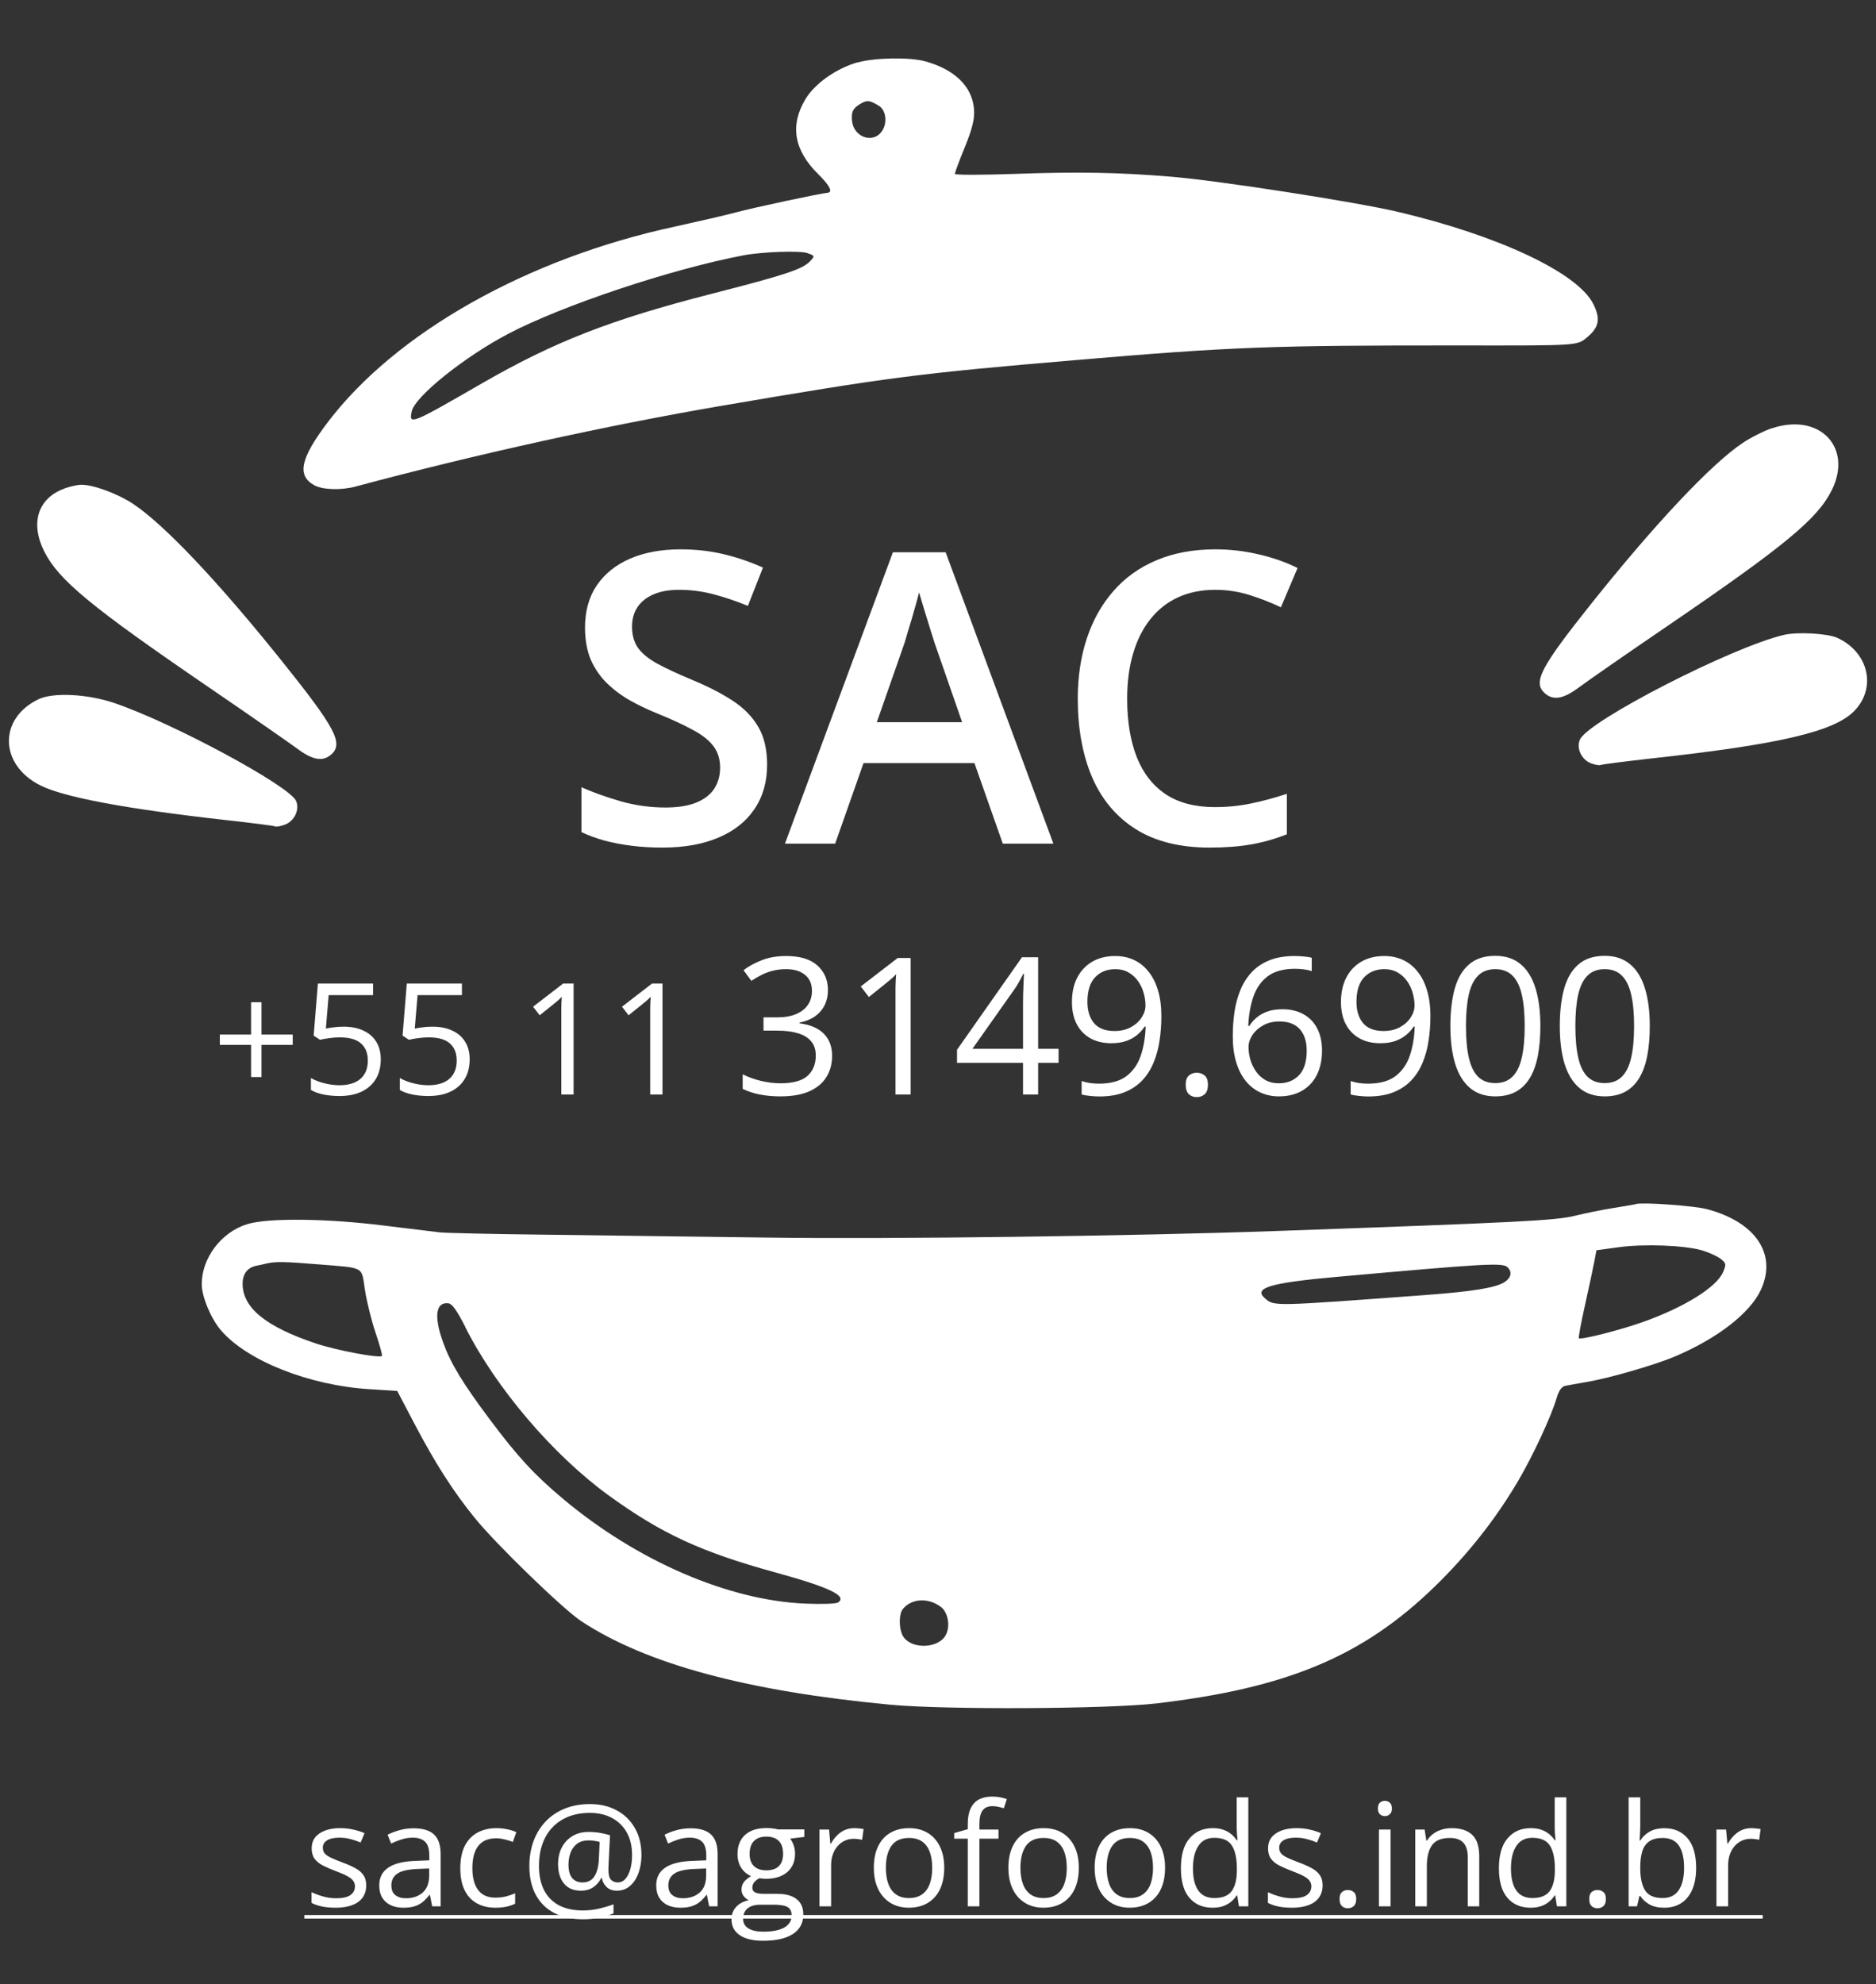
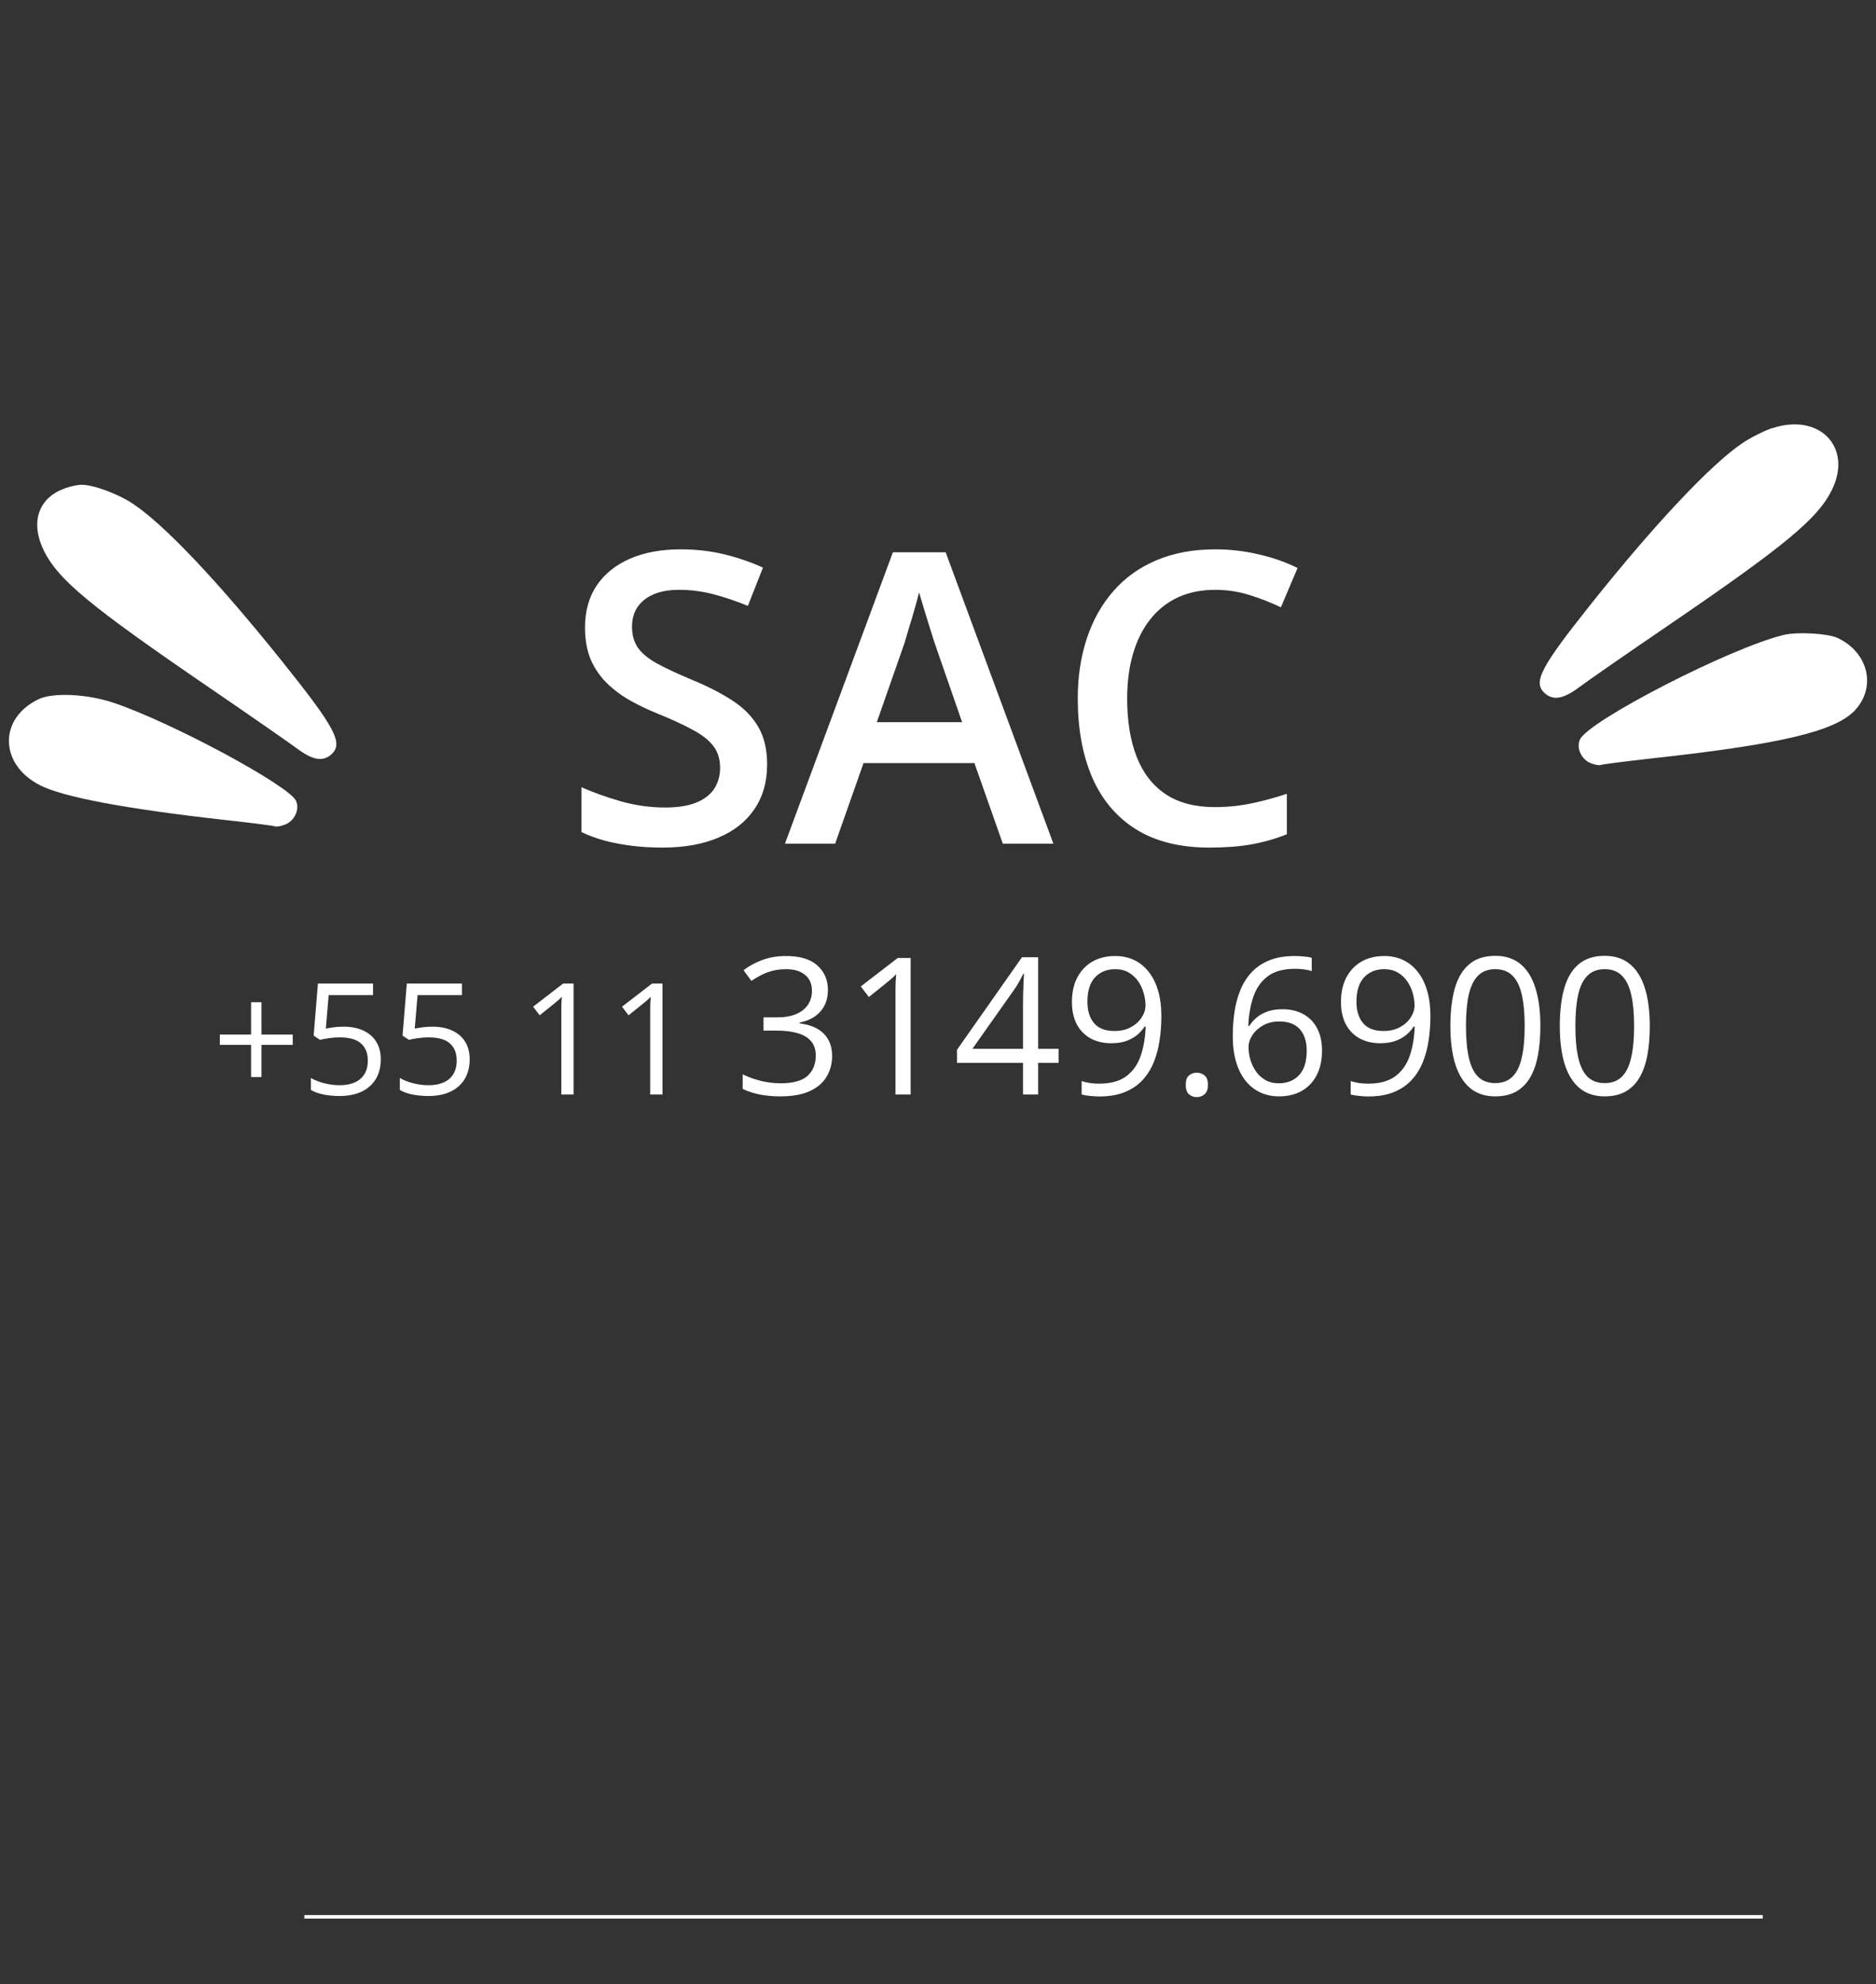
<svg xmlns="http://www.w3.org/2000/svg" width="157" height="166" viewBox="0 0 157 166" fill="none">
  <rect x="0" y="0" width="157" height="166" fill="#333333" stroke="none" />
-   <path d="M71.762 5.215C69.959 5.739 68.171 7.004 67.395 8.313C66.093 10.498 66.451 12.571 68.468 14.563C69.451 15.531 69.727 16.089 69.25 16.129C68.642 16.181 63.139 17.352 61.614 17.763C60.676 18.014 58.369 18.541 56.508 18.951C44.125 21.611 33.113 27.821 27.408 35.352C25.155 38.33 24.833 39.76 26.271 40.579C26.965 40.98 28.542 41.036 29.773 40.7C39.814 38.009 50.778 35.59 60.511 33.928C74.348 31.564 76.911 31.235 89.967 30.13C103.13 29.006 106.444 28.893 122.079 28.901C132.267 28.912 131.968 28.928 132.853 28.191C133.827 27.376 133.958 26.664 133.337 25.424C132.023 22.822 125.459 19.725 117.021 17.731C113.507 16.899 101.979 15.108 98.028 14.784C93.617 14.419 90.24 14.357 84.965 14.547C82.202 14.643 79.922 14.647 79.914 14.547C79.905 14.448 80.286 13.424 80.753 12.292C81.378 10.755 81.583 9.926 81.513 9.111C81.353 7.231 79.9 5.812 77.43 5.131C76.139 4.771 73.192 4.822 71.786 5.223L71.762 5.215ZM73.561 8.858C74.155 9.218 74.284 10.299 73.802 10.982C73.043 12.068 71.408 11.467 71.3 10.063C71.236 9.317 71.404 9.032 72.079 8.644C72.582 8.361 72.801 8.392 73.561 8.858ZM67.582 21.181C68.187 21.39 68.202 21.419 67.806 21.843C67.18 22.518 65.768 22.989 59.604 24.567C51.091 26.747 46.4 28.58 40.327 32.075C34.358 35.52 34.218 35.572 34.456 34.419C34.722 33.174 38.832 29.878 42.506 27.941C47.088 25.536 56.188 22.505 62.245 21.356C63.816 21.062 66.939 20.955 67.569 21.172L67.582 21.181Z" fill="white" />
  <path d="M148.304 35.817C147.654 36.037 146.524 36.597 145.844 37.057C143.234 38.797 138.504 43.817 133.184 50.487C128.904 55.857 128.264 57.087 129.284 57.997C129.994 58.627 130.844 58.477 132.154 57.497C132.804 57.007 136.114 54.707 139.494 52.407C149.404 45.647 152.104 43.407 153.294 41.017C155.084 37.427 152.284 34.507 148.304 35.827V35.817Z" fill="white" />
  <path d="M5.404 40.867C3.174 41.667 2.504 43.747 3.704 46.137C4.904 48.527 7.604 50.757 17.514 57.527C20.894 59.837 24.204 62.137 24.854 62.617C26.164 63.597 27.014 63.747 27.724 63.117C28.764 62.187 28.074 60.897 23.544 55.247C18.224 48.617 13.754 43.897 11.144 42.157C9.864 41.307 7.784 40.537 6.804 40.557C6.484 40.557 5.864 40.697 5.414 40.857L5.404 40.867Z" fill="white" />
  <path d="M149.284 53.117C144.894 54.157 132.944 60.287 132.224 61.867C131.894 62.597 132.364 63.577 133.174 63.867C133.534 63.997 133.884 64.047 133.964 63.997C134.044 63.947 135.934 63.707 138.154 63.457C148.954 62.277 153.554 61.197 155.214 59.447C157.064 57.497 156.364 54.567 153.774 53.367C152.954 52.987 150.414 52.847 149.284 53.117Z" fill="white" />
  <path d="M3.224 58.497C-0.136 60.107 -0.066 63.957 3.354 65.697C5.304 66.687 10.504 67.667 18.824 68.597C21.074 68.847 22.954 69.087 23.034 69.137C23.114 69.187 23.464 69.127 23.824 68.997C24.634 68.707 25.104 67.727 24.774 66.997C24.194 65.727 14.474 60.487 9.574 58.817C7.344 58.057 4.454 57.907 3.224 58.497Z" fill="white" />
-   <path d="M136.914 100.737C136.734 100.777 135.864 100.927 134.984 101.067C134.104 101.207 132.654 101.497 131.774 101.717C130.164 102.107 127.344 102.257 106.744 102.987C94.974 103.407 74.434 103.677 64.384 103.537C58.674 103.457 50.354 103.357 45.874 103.297C41.404 103.247 37.314 103.157 36.784 103.097C36.254 103.037 34.194 102.787 32.184 102.537C27.344 101.927 22.394 101.877 20.674 102.417C18.514 103.087 16.884 105.247 16.884 107.427C16.884 108.477 17.644 110.307 18.494 111.297C20.674 113.837 25.844 115.897 30.894 116.217L33.244 116.367L34.704 119.147C36.424 122.417 37.914 124.747 39.704 126.957C41.524 129.207 47.104 134.607 48.644 135.627C54.094 139.217 62.534 141.487 74.534 142.617C79.154 143.047 92.734 142.977 96.784 142.507C107.734 141.217 114.064 138.567 120.064 132.737C122.824 130.057 125.124 127.147 127.014 123.957C128.264 121.837 129.804 118.547 130.274 116.957C130.464 116.317 130.684 116.007 131.004 115.937C131.254 115.887 132.074 115.737 132.844 115.607C134.744 115.277 138.444 114.207 140.164 113.487C143.734 111.977 146.494 109.837 147.384 107.867C148.724 104.907 146.924 102.237 142.854 101.157C141.784 100.877 137.564 100.567 136.904 100.727L136.914 100.737ZM142.484 104.617C143.044 104.787 143.734 105.107 144.004 105.317C144.464 105.687 144.474 105.757 144.214 106.397C143.684 107.687 140.904 109.407 137.354 110.647C135.404 111.327 132.284 112.107 132.134 111.957C132.084 111.907 132.314 110.677 132.644 109.197C132.974 107.717 133.324 106.087 133.424 105.557L133.604 104.597L135.424 104.347C137.564 104.047 141.024 104.177 142.484 104.617ZM26.664 105.777C30.584 106.097 30.234 105.907 30.544 107.937C30.694 108.887 31.094 110.507 31.434 111.507C31.774 112.507 32.014 113.387 31.964 113.437C31.754 113.647 28.154 112.967 26.444 112.397C22.254 110.997 20.304 109.417 20.304 107.397C20.304 106.587 20.704 106.047 21.434 105.897C21.694 105.847 22.104 105.757 22.334 105.697C23.084 105.527 23.874 105.547 26.654 105.777H26.664ZM126.174 106.027C126.584 106.437 126.454 106.947 125.834 107.307C125.064 107.747 123.184 108.047 119.484 108.327C106.394 109.297 106.644 109.297 105.854 108.607C104.874 107.757 106.284 107.327 111.714 106.837C124.424 105.697 125.774 105.617 126.174 106.027ZM38.934 111.017C41.504 116.127 46.294 121.737 50.954 125.117C55.374 128.317 58.674 129.837 64.884 131.547C69.394 132.787 70.934 133.517 70.144 134.057C69.974 134.177 68.774 134.217 67.384 134.157C60.944 133.887 53.314 130.587 47.124 125.397C44.724 123.387 43.294 121.837 40.974 118.727C38.714 115.707 37.724 114.077 37.084 112.307C36.294 110.127 36.464 108.887 37.544 109.037C37.844 109.077 38.264 109.677 38.944 111.017H38.934ZM78.724 134.417C79.344 134.877 79.554 136.057 79.144 136.797C78.544 137.907 76.354 138.007 75.614 136.947C75.224 136.387 75.194 135.067 75.554 134.617C76.264 133.727 77.674 133.637 78.714 134.417H78.724Z" fill="white" />
-   <path d="M30.648 157.724C30.648 158.134 30.545 158.479 30.338 158.761C30.135 159.038 29.842 159.247 29.459 159.388C29.08 159.528 28.627 159.599 28.1 159.599C27.65 159.599 27.262 159.563 26.934 159.493C26.605 159.423 26.318 159.323 26.072 159.194V158.298C26.334 158.427 26.646 158.544 27.01 158.649C27.373 158.755 27.744 158.808 28.123 158.808C28.678 158.808 29.08 158.718 29.33 158.538C29.58 158.358 29.705 158.114 29.705 157.806C29.705 157.63 29.654 157.476 29.553 157.343C29.455 157.206 29.289 157.075 29.055 156.95C28.82 156.821 28.496 156.681 28.082 156.528C27.672 156.372 27.316 156.218 27.016 156.065C26.719 155.909 26.488 155.72 26.324 155.497C26.164 155.274 26.084 154.985 26.084 154.63C26.084 154.087 26.303 153.671 26.74 153.382C27.182 153.089 27.76 152.942 28.475 152.942C28.861 152.942 29.223 152.981 29.559 153.06C29.898 153.134 30.215 153.235 30.508 153.364L30.18 154.144C29.914 154.03 29.631 153.935 29.33 153.856C29.029 153.778 28.723 153.739 28.41 153.739C27.961 153.739 27.615 153.813 27.373 153.962C27.135 154.11 27.016 154.313 27.016 154.571C27.016 154.771 27.07 154.935 27.18 155.063C27.293 155.192 27.473 155.313 27.719 155.427C27.965 155.54 28.289 155.673 28.691 155.825C29.094 155.974 29.441 156.128 29.734 156.288C30.027 156.444 30.252 156.636 30.408 156.862C30.568 157.085 30.648 157.372 30.648 157.724ZM34.615 152.954C35.381 152.954 35.949 153.126 36.32 153.47C36.691 153.813 36.877 154.362 36.877 155.116V159.481H36.168L35.98 158.532H35.934C35.754 158.767 35.566 158.964 35.371 159.124C35.176 159.28 34.949 159.399 34.691 159.481C34.438 159.56 34.125 159.599 33.754 159.599C33.363 159.599 33.016 159.53 32.711 159.394C32.41 159.257 32.172 159.05 31.996 158.772C31.824 158.495 31.738 158.144 31.738 157.718C31.738 157.077 31.992 156.585 32.5 156.241C33.008 155.897 33.781 155.71 34.82 155.679L35.928 155.632V155.239C35.928 154.685 35.809 154.296 35.57 154.073C35.332 153.851 34.996 153.739 34.562 153.739C34.227 153.739 33.906 153.788 33.602 153.886C33.297 153.983 33.008 154.099 32.734 154.231L32.435 153.493C32.725 153.345 33.057 153.218 33.432 153.112C33.807 153.007 34.201 152.954 34.615 152.954ZM35.916 156.317L34.938 156.358C34.137 156.39 33.572 156.521 33.244 156.751C32.916 156.981 32.752 157.308 32.752 157.729C32.752 158.097 32.863 158.368 33.086 158.544C33.309 158.72 33.603 158.808 33.971 158.808C34.541 158.808 35.008 158.649 35.371 158.333C35.734 158.017 35.916 157.542 35.916 156.909V156.317ZM41.453 159.599C40.875 159.599 40.365 159.479 39.924 159.241C39.482 159.003 39.139 158.64 38.893 158.151C38.647 157.663 38.523 157.048 38.523 156.306C38.523 155.528 38.652 154.894 38.91 154.401C39.172 153.905 39.531 153.538 39.988 153.3C40.445 153.062 40.965 152.942 41.547 152.942C41.867 152.942 42.176 152.976 42.473 153.042C42.773 153.104 43.02 153.185 43.211 153.282L42.918 154.097C42.723 154.019 42.496 153.948 42.238 153.886C41.984 153.823 41.746 153.792 41.523 153.792C41.078 153.792 40.707 153.888 40.41 154.079C40.117 154.271 39.897 154.552 39.748 154.923C39.603 155.294 39.531 155.751 39.531 156.294C39.531 156.813 39.602 157.257 39.742 157.624C39.887 157.991 40.1 158.272 40.381 158.468C40.666 158.659 41.022 158.755 41.447 158.755C41.787 158.755 42.094 158.72 42.367 158.649C42.641 158.575 42.889 158.489 43.111 158.392V159.259C42.897 159.368 42.656 159.452 42.391 159.511C42.129 159.569 41.816 159.599 41.453 159.599ZM53.682 155.204C53.682 155.575 53.639 155.938 53.553 156.294C53.471 156.646 53.344 156.964 53.172 157.249C53 157.53 52.785 157.755 52.527 157.923C52.273 158.091 51.973 158.175 51.625 158.175C51.262 158.175 50.973 158.069 50.758 157.858C50.543 157.647 50.414 157.397 50.371 157.108H50.318C50.17 157.417 49.951 157.673 49.662 157.876C49.377 158.075 49.025 158.175 48.607 158.175C47.998 158.175 47.527 157.974 47.195 157.571C46.867 157.165 46.703 156.626 46.703 155.954C46.703 155.431 46.807 154.968 47.014 154.565C47.225 154.159 47.52 153.841 47.898 153.61C48.281 153.376 48.732 153.259 49.252 153.259C49.6 153.259 49.938 153.288 50.266 153.347C50.594 153.405 50.855 153.47 51.051 153.54L50.934 155.901C50.93 156.046 50.926 156.157 50.922 156.235C50.918 156.31 50.916 156.368 50.916 156.411C50.916 156.833 50.99 157.118 51.139 157.267C51.291 157.411 51.475 157.483 51.69 157.483C51.951 157.483 52.17 157.382 52.346 157.179C52.525 156.972 52.662 156.696 52.756 156.353C52.85 156.005 52.897 155.62 52.897 155.198C52.897 154.452 52.746 153.815 52.445 153.288C52.145 152.761 51.728 152.358 51.197 152.081C50.67 151.804 50.062 151.665 49.375 151.665C48.691 151.665 48.084 151.772 47.553 151.987C47.025 152.202 46.578 152.507 46.211 152.901C45.848 153.292 45.572 153.757 45.385 154.296C45.197 154.835 45.103 155.431 45.103 156.083C45.103 156.88 45.244 157.558 45.525 158.116C45.81 158.675 46.227 159.101 46.773 159.394C47.324 159.683 47.994 159.827 48.783 159.827C49.26 159.827 49.719 159.774 50.16 159.669C50.602 159.563 50.996 159.444 51.344 159.312V160.073C51 160.218 50.615 160.335 50.19 160.425C49.764 160.519 49.295 160.565 48.783 160.565C47.842 160.565 47.037 160.388 46.369 160.032C45.701 159.681 45.19 159.173 44.834 158.509C44.478 157.845 44.301 157.048 44.301 156.118C44.301 155.364 44.416 154.671 44.647 154.038C44.881 153.405 45.217 152.856 45.654 152.392C46.096 151.927 46.629 151.567 47.254 151.313C47.883 151.056 48.59 150.927 49.375 150.927C50.215 150.927 50.957 151.101 51.602 151.448C52.25 151.792 52.758 152.284 53.125 152.925C53.496 153.562 53.682 154.321 53.682 155.204ZM47.576 155.978C47.576 156.497 47.68 156.878 47.887 157.12C48.094 157.362 48.381 157.483 48.748 157.483C49.201 157.483 49.533 157.313 49.744 156.974C49.959 156.634 50.082 156.185 50.113 155.626L50.184 154.097C50.07 154.062 49.932 154.032 49.768 154.009C49.607 153.981 49.44 153.968 49.264 153.968C48.861 153.968 48.535 154.063 48.285 154.255C48.039 154.446 47.859 154.694 47.746 154.999C47.633 155.304 47.576 155.63 47.576 155.978ZM57.795 152.954C58.56 152.954 59.129 153.126 59.5 153.47C59.871 153.813 60.057 154.362 60.057 155.116V159.481H59.348L59.16 158.532H59.113C58.934 158.767 58.746 158.964 58.551 159.124C58.355 159.28 58.129 159.399 57.871 159.481C57.617 159.56 57.305 159.599 56.934 159.599C56.543 159.599 56.195 159.53 55.891 159.394C55.59 159.257 55.352 159.05 55.176 158.772C55.004 158.495 54.918 158.144 54.918 157.718C54.918 157.077 55.172 156.585 55.68 156.241C56.188 155.897 56.961 155.71 58 155.679L59.107 155.632V155.239C59.107 154.685 58.988 154.296 58.75 154.073C58.512 153.851 58.176 153.739 57.742 153.739C57.406 153.739 57.086 153.788 56.781 153.886C56.477 153.983 56.188 154.099 55.914 154.231L55.615 153.493C55.904 153.345 56.236 153.218 56.611 153.112C56.986 153.007 57.381 152.954 57.795 152.954ZM59.096 156.317L58.117 156.358C57.316 156.39 56.752 156.521 56.424 156.751C56.096 156.981 55.932 157.308 55.932 157.729C55.932 158.097 56.043 158.368 56.266 158.544C56.488 158.72 56.783 158.808 57.15 158.808C57.721 158.808 58.188 158.649 58.551 158.333C58.914 158.017 59.096 157.542 59.096 156.909V156.317ZM63.853 162.364C63.01 162.364 62.359 162.206 61.902 161.89C61.445 161.577 61.217 161.138 61.217 160.571C61.217 160.169 61.344 159.825 61.598 159.54C61.855 159.255 62.211 159.065 62.664 158.972C62.496 158.894 62.352 158.776 62.23 158.62C62.113 158.464 62.055 158.284 62.055 158.081C62.055 157.847 62.119 157.642 62.248 157.466C62.381 157.286 62.582 157.114 62.852 156.95C62.516 156.813 62.242 156.583 62.031 156.259C61.824 155.931 61.721 155.55 61.721 155.116C61.721 154.655 61.816 154.263 62.008 153.938C62.199 153.61 62.477 153.36 62.84 153.188C63.203 153.017 63.643 152.931 64.158 152.931C64.272 152.931 64.385 152.937 64.498 152.948C64.615 152.956 64.727 152.97 64.832 152.989C64.938 153.005 65.029 153.024 65.107 153.048H67.311V153.675L66.127 153.821C66.244 153.974 66.342 154.157 66.42 154.372C66.498 154.587 66.537 154.825 66.537 155.087C66.537 155.728 66.32 156.237 65.887 156.616C65.453 156.991 64.857 157.179 64.1 157.179C63.92 157.179 63.736 157.163 63.549 157.132C63.357 157.237 63.211 157.354 63.109 157.483C63.012 157.612 62.963 157.761 62.963 157.929C62.963 158.054 63 158.153 63.074 158.228C63.152 158.302 63.264 158.356 63.408 158.392C63.553 158.423 63.727 158.438 63.93 158.438H65.061C65.76 158.438 66.295 158.585 66.666 158.878C67.041 159.171 67.228 159.599 67.228 160.161C67.228 160.872 66.939 161.417 66.361 161.796C65.783 162.175 64.947 162.364 63.853 162.364ZM63.883 161.603C64.414 161.603 64.853 161.548 65.201 161.438C65.553 161.333 65.814 161.179 65.986 160.976C66.162 160.776 66.25 160.538 66.25 160.261C66.25 160.003 66.191 159.808 66.074 159.675C65.957 159.546 65.785 159.46 65.559 159.417C65.332 159.37 65.055 159.347 64.727 159.347H63.613C63.324 159.347 63.072 159.392 62.857 159.481C62.643 159.571 62.477 159.704 62.359 159.88C62.246 160.056 62.19 160.274 62.19 160.536C62.19 160.884 62.336 161.147 62.629 161.327C62.922 161.511 63.34 161.603 63.883 161.603ZM64.135 156.47C64.6 156.47 64.949 156.353 65.184 156.118C65.418 155.884 65.535 155.542 65.535 155.093C65.535 154.612 65.416 154.253 65.178 154.015C64.939 153.772 64.588 153.651 64.123 153.651C63.678 153.651 63.334 153.776 63.092 154.026C62.853 154.272 62.734 154.634 62.734 155.11C62.734 155.548 62.855 155.884 63.098 156.118C63.34 156.353 63.685 156.47 64.135 156.47ZM71.494 152.942C71.623 152.942 71.758 152.95 71.898 152.966C72.039 152.978 72.164 152.995 72.273 153.019L72.15 153.921C72.045 153.894 71.928 153.872 71.799 153.856C71.67 153.841 71.549 153.833 71.436 153.833C71.178 153.833 70.934 153.886 70.703 153.991C70.477 154.093 70.277 154.241 70.106 154.437C69.934 154.628 69.799 154.86 69.701 155.134C69.603 155.403 69.555 155.704 69.555 156.036V159.481H68.576V153.06H69.385L69.49 154.243H69.531C69.664 154.005 69.824 153.788 70.012 153.593C70.199 153.394 70.416 153.235 70.662 153.118C70.912 153.001 71.189 152.942 71.494 152.942ZM79.023 156.259C79.023 156.786 78.955 157.257 78.818 157.671C78.682 158.085 78.484 158.435 78.227 158.72C77.969 159.005 77.656 159.224 77.289 159.376C76.926 159.524 76.514 159.599 76.053 159.599C75.623 159.599 75.228 159.524 74.869 159.376C74.514 159.224 74.205 159.005 73.943 158.72C73.686 158.435 73.484 158.085 73.34 157.671C73.199 157.257 73.129 156.786 73.129 156.259C73.129 155.556 73.248 154.958 73.486 154.466C73.725 153.97 74.064 153.593 74.506 153.335C74.951 153.073 75.481 152.942 76.094 152.942C76.68 152.942 77.191 153.073 77.629 153.335C78.07 153.597 78.412 153.976 78.654 154.472C78.9 154.964 79.023 155.56 79.023 156.259ZM74.137 156.259C74.137 156.774 74.205 157.222 74.342 157.601C74.478 157.979 74.689 158.272 74.975 158.479C75.26 158.687 75.627 158.79 76.076 158.79C76.522 158.79 76.887 158.687 77.172 158.479C77.461 158.272 77.674 157.979 77.811 157.601C77.947 157.222 78.016 156.774 78.016 156.259C78.016 155.747 77.947 155.306 77.811 154.935C77.674 154.56 77.463 154.271 77.178 154.067C76.893 153.864 76.523 153.763 76.07 153.763C75.402 153.763 74.912 153.983 74.6 154.425C74.291 154.866 74.137 155.478 74.137 156.259ZM83.564 153.821H81.965V159.481H80.992V153.821H79.856V153.353L80.992 153.03V152.603C80.992 152.063 81.072 151.626 81.232 151.29C81.393 150.95 81.625 150.7 81.93 150.54C82.234 150.38 82.606 150.3 83.043 150.3C83.289 150.3 83.514 150.321 83.717 150.364C83.924 150.407 84.106 150.456 84.262 150.511L84.01 151.278C83.877 151.235 83.727 151.196 83.559 151.161C83.394 151.122 83.227 151.103 83.055 151.103C82.684 151.103 82.408 151.224 82.228 151.466C82.053 151.704 81.965 152.079 81.965 152.591V153.06H83.564V153.821ZM90.285 156.259C90.285 156.786 90.217 157.257 90.08 157.671C89.943 158.085 89.746 158.435 89.488 158.72C89.231 159.005 88.918 159.224 88.551 159.376C88.188 159.524 87.775 159.599 87.314 159.599C86.885 159.599 86.49 159.524 86.131 159.376C85.775 159.224 85.467 159.005 85.205 158.72C84.947 158.435 84.746 158.085 84.602 157.671C84.461 157.257 84.391 156.786 84.391 156.259C84.391 155.556 84.51 154.958 84.748 154.466C84.986 153.97 85.326 153.593 85.768 153.335C86.213 153.073 86.742 152.942 87.356 152.942C87.941 152.942 88.453 153.073 88.891 153.335C89.332 153.597 89.674 153.976 89.916 154.472C90.162 154.964 90.285 155.56 90.285 156.259ZM85.398 156.259C85.398 156.774 85.467 157.222 85.603 157.601C85.74 157.979 85.951 158.272 86.236 158.479C86.522 158.687 86.889 158.79 87.338 158.79C87.783 158.79 88.148 158.687 88.434 158.479C88.723 158.272 88.936 157.979 89.072 157.601C89.209 157.222 89.277 156.774 89.277 156.259C89.277 155.747 89.209 155.306 89.072 154.935C88.936 154.56 88.725 154.271 88.439 154.067C88.154 153.864 87.785 153.763 87.332 153.763C86.664 153.763 86.174 153.983 85.861 154.425C85.553 154.866 85.398 155.478 85.398 156.259ZM97.504 156.259C97.504 156.786 97.436 157.257 97.299 157.671C97.162 158.085 96.965 158.435 96.707 158.72C96.449 159.005 96.137 159.224 95.769 159.376C95.406 159.524 94.994 159.599 94.533 159.599C94.103 159.599 93.709 159.524 93.35 159.376C92.994 159.224 92.686 159.005 92.424 158.72C92.166 158.435 91.965 158.085 91.82 157.671C91.68 157.257 91.609 156.786 91.609 156.259C91.609 155.556 91.728 154.958 91.967 154.466C92.205 153.97 92.545 153.593 92.986 153.335C93.432 153.073 93.961 152.942 94.574 152.942C95.16 152.942 95.672 153.073 96.109 153.335C96.551 153.597 96.893 153.976 97.135 154.472C97.381 154.964 97.504 155.56 97.504 156.259ZM92.617 156.259C92.617 156.774 92.686 157.222 92.822 157.601C92.959 157.979 93.17 158.272 93.455 158.479C93.74 158.687 94.107 158.79 94.557 158.79C95.002 158.79 95.367 158.687 95.652 158.479C95.941 158.272 96.154 157.979 96.291 157.601C96.428 157.222 96.496 156.774 96.496 156.259C96.496 155.747 96.428 155.306 96.291 154.935C96.154 154.56 95.943 154.271 95.658 154.067C95.373 153.864 95.004 153.763 94.551 153.763C93.883 153.763 93.393 153.983 93.08 154.425C92.772 154.866 92.617 155.478 92.617 156.259ZM101.471 159.599C100.658 159.599 100.014 159.321 99.537 158.767C99.064 158.212 98.828 157.388 98.828 156.294C98.828 155.188 99.07 154.354 99.555 153.792C100.039 153.226 100.684 152.942 101.488 152.942C101.828 152.942 102.125 152.987 102.379 153.077C102.633 153.167 102.852 153.288 103.035 153.44C103.219 153.589 103.373 153.759 103.498 153.95H103.568C103.553 153.829 103.537 153.663 103.521 153.452C103.506 153.241 103.498 153.069 103.498 152.937V150.364H104.471V159.481H103.686L103.539 158.567H103.498C103.377 158.759 103.223 158.933 103.035 159.089C102.852 159.245 102.631 159.37 102.373 159.464C102.119 159.554 101.818 159.599 101.471 159.599ZM101.623 158.79C102.311 158.79 102.797 158.595 103.082 158.204C103.367 157.813 103.51 157.233 103.51 156.464V156.288C103.51 155.472 103.373 154.845 103.1 154.407C102.83 153.97 102.338 153.751 101.623 153.751C101.025 153.751 100.578 153.981 100.281 154.442C99.984 154.899 99.836 155.524 99.836 156.317C99.836 157.106 99.982 157.716 100.275 158.146C100.572 158.575 101.021 158.79 101.623 158.79ZM110.688 157.724C110.688 158.134 110.584 158.479 110.377 158.761C110.174 159.038 109.881 159.247 109.498 159.388C109.119 159.528 108.666 159.599 108.139 159.599C107.689 159.599 107.301 159.563 106.973 159.493C106.645 159.423 106.357 159.323 106.111 159.194V158.298C106.373 158.427 106.686 158.544 107.049 158.649C107.412 158.755 107.783 158.808 108.162 158.808C108.717 158.808 109.119 158.718 109.369 158.538C109.619 158.358 109.744 158.114 109.744 157.806C109.744 157.63 109.693 157.476 109.592 157.343C109.494 157.206 109.328 157.075 109.094 156.95C108.859 156.821 108.535 156.681 108.121 156.528C107.711 156.372 107.355 156.218 107.055 156.065C106.758 155.909 106.527 155.72 106.363 155.497C106.203 155.274 106.123 154.985 106.123 154.63C106.123 154.087 106.342 153.671 106.779 153.382C107.221 153.089 107.799 152.942 108.514 152.942C108.9 152.942 109.262 152.981 109.598 153.06C109.938 153.134 110.254 153.235 110.547 153.364L110.219 154.144C109.953 154.03 109.67 153.935 109.369 153.856C109.068 153.778 108.762 153.739 108.449 153.739C108 153.739 107.654 153.813 107.412 153.962C107.174 154.11 107.055 154.313 107.055 154.571C107.055 154.771 107.109 154.935 107.219 155.063C107.332 155.192 107.512 155.313 107.758 155.427C108.004 155.54 108.328 155.673 108.73 155.825C109.133 155.974 109.48 156.128 109.773 156.288C110.066 156.444 110.291 156.636 110.447 156.862C110.607 157.085 110.688 157.372 110.688 157.724ZM112.105 158.872C112.105 158.599 112.172 158.405 112.305 158.292C112.438 158.175 112.6 158.116 112.791 158.116C112.99 158.116 113.158 158.175 113.295 158.292C113.432 158.405 113.5 158.599 113.5 158.872C113.5 159.142 113.432 159.339 113.295 159.464C113.158 159.585 112.99 159.646 112.791 159.646C112.6 159.646 112.438 159.585 112.305 159.464C112.172 159.339 112.105 159.142 112.105 158.872ZM116.377 153.06V159.481H115.404V153.06H116.377ZM115.902 150.657C116.062 150.657 116.199 150.71 116.312 150.815C116.43 150.917 116.488 151.077 116.488 151.296C116.488 151.511 116.43 151.671 116.312 151.776C116.199 151.882 116.062 151.935 115.902 151.935C115.734 151.935 115.594 151.882 115.48 151.776C115.371 151.671 115.316 151.511 115.316 151.296C115.316 151.077 115.371 150.917 115.48 150.815C115.594 150.71 115.734 150.657 115.902 150.657ZM121.48 152.942C122.242 152.942 122.818 153.13 123.209 153.505C123.6 153.876 123.795 154.474 123.795 155.298V159.481H122.834V155.362C122.834 154.827 122.711 154.427 122.465 154.161C122.223 153.896 121.85 153.763 121.346 153.763C120.635 153.763 120.135 153.964 119.846 154.366C119.557 154.769 119.412 155.353 119.412 156.118V159.481H118.439V153.06H119.225L119.371 153.985H119.424C119.561 153.759 119.734 153.569 119.945 153.417C120.156 153.261 120.393 153.144 120.654 153.065C120.916 152.983 121.191 152.942 121.48 152.942ZM128.084 159.599C127.271 159.599 126.627 159.321 126.15 158.767C125.678 158.212 125.441 157.388 125.441 156.294C125.441 155.188 125.684 154.354 126.168 153.792C126.652 153.226 127.297 152.942 128.102 152.942C128.441 152.942 128.738 152.987 128.992 153.077C129.246 153.167 129.465 153.288 129.648 153.44C129.832 153.589 129.986 153.759 130.111 153.95H130.182C130.166 153.829 130.15 153.663 130.135 153.452C130.119 153.241 130.111 153.069 130.111 152.937V150.364H131.084V159.481H130.299L130.152 158.567H130.111C129.99 158.759 129.836 158.933 129.648 159.089C129.465 159.245 129.244 159.37 128.986 159.464C128.732 159.554 128.432 159.599 128.084 159.599ZM128.236 158.79C128.924 158.79 129.41 158.595 129.695 158.204C129.98 157.813 130.123 157.233 130.123 156.464V156.288C130.123 155.472 129.986 154.845 129.713 154.407C129.443 153.97 128.951 153.751 128.236 153.751C127.639 153.751 127.191 153.981 126.895 154.442C126.598 154.899 126.449 155.524 126.449 156.317C126.449 157.106 126.596 157.716 126.889 158.146C127.186 158.575 127.635 158.79 128.236 158.79ZM133 158.872C133 158.599 133.066 158.405 133.199 158.292C133.332 158.175 133.494 158.116 133.686 158.116C133.885 158.116 134.053 158.175 134.189 158.292C134.326 158.405 134.395 158.599 134.395 158.872C134.395 159.142 134.326 159.339 134.189 159.464C134.053 159.585 133.885 159.646 133.686 159.646C133.494 159.646 133.332 159.585 133.199 159.464C133.066 159.339 133 159.142 133 158.872ZM137.271 150.364V152.644C137.271 152.905 137.264 153.159 137.248 153.405C137.236 153.651 137.227 153.843 137.219 153.979H137.271C137.447 153.69 137.701 153.446 138.033 153.247C138.365 153.048 138.789 152.948 139.305 152.948C140.109 152.948 140.75 153.228 141.227 153.786C141.707 154.341 141.947 155.167 141.947 156.265C141.947 156.987 141.838 157.597 141.619 158.093C141.4 158.589 141.092 158.964 140.693 159.218C140.295 159.472 139.824 159.599 139.281 159.599C138.773 159.599 138.355 159.505 138.027 159.317C137.703 159.126 137.453 158.894 137.277 158.62H137.201L137.002 159.481H136.299V150.364H137.271ZM139.146 153.763C138.682 153.763 138.312 153.854 138.039 154.038C137.766 154.218 137.568 154.491 137.447 154.858C137.33 155.222 137.271 155.683 137.271 156.241V156.294C137.271 157.103 137.406 157.722 137.676 158.151C137.945 158.577 138.436 158.79 139.146 158.79C139.744 158.79 140.191 158.571 140.488 158.134C140.789 157.696 140.939 157.071 140.939 156.259C140.939 155.431 140.791 154.808 140.494 154.39C140.201 153.972 139.752 153.763 139.146 153.763ZM146.564 152.942C146.693 152.942 146.828 152.95 146.969 152.966C147.109 152.978 147.234 152.995 147.344 153.019L147.221 153.921C147.115 153.894 146.998 153.872 146.869 153.856C146.74 153.841 146.619 153.833 146.506 153.833C146.248 153.833 146.004 153.886 145.773 153.991C145.547 154.093 145.348 154.241 145.176 154.437C145.004 154.628 144.869 154.86 144.771 155.134C144.674 155.403 144.625 155.704 144.625 156.036V159.481H143.646V153.06H144.455L144.561 154.243H144.602C144.734 154.005 144.895 153.788 145.082 153.593C145.27 153.394 145.486 153.235 145.732 153.118C145.982 153.001 146.26 152.942 146.564 152.942Z" fill="white" />
  <path d="M25.469 160.214H147.525V160.507H25.469V160.214Z" fill="white" />
  <a>
    <rect fill="black" fill-opacity="0" x="0.469" y="2.829" width="122.057" height="16.342" />
  </a>
  <path d="M21.882 86.551H24.498V87.414H21.882V90.106H21.013V87.414H18.398V86.551H21.013V83.847H21.882V86.551ZM28.757 85.891C29.387 85.891 29.935 85.999 30.401 86.214C30.866 86.426 31.226 86.735 31.48 87.141C31.738 87.547 31.867 88.04 31.867 88.62C31.867 89.255 31.73 89.803 31.455 90.264C31.18 90.721 30.784 91.075 30.268 91.324C29.751 91.57 29.134 91.692 28.414 91.692C27.932 91.692 27.483 91.65 27.068 91.565C26.654 91.481 26.305 91.354 26.021 91.185V90.182C26.33 90.368 26.704 90.516 27.145 90.626C27.585 90.736 28.012 90.791 28.427 90.791C28.896 90.791 29.307 90.717 29.658 90.569C30.014 90.416 30.289 90.188 30.483 89.883C30.682 89.574 30.782 89.187 30.782 88.722C30.782 88.104 30.591 87.628 30.21 87.293C29.834 86.955 29.237 86.786 28.421 86.786C28.158 86.786 27.87 86.807 27.557 86.849C27.244 86.891 26.986 86.938 26.783 86.989L26.25 86.64L26.605 82.285H31.22V83.25H27.506L27.271 86.049C27.432 86.016 27.64 85.982 27.894 85.948C28.148 85.91 28.435 85.891 28.757 85.891ZM36.196 85.891C36.827 85.891 37.375 85.999 37.84 86.214C38.306 86.426 38.666 86.735 38.919 87.141C39.178 87.547 39.307 88.04 39.307 88.62C39.307 89.255 39.169 89.803 38.894 90.264C38.619 90.721 38.223 91.075 37.707 91.324C37.191 91.57 36.573 91.692 35.854 91.692C35.371 91.692 34.923 91.65 34.508 91.565C34.093 91.481 33.744 91.354 33.461 91.185V90.182C33.769 90.368 34.144 90.516 34.584 90.626C35.024 90.736 35.452 90.791 35.866 90.791C36.336 90.791 36.746 90.717 37.098 90.569C37.453 90.416 37.728 90.188 37.923 89.883C38.122 89.574 38.221 89.187 38.221 88.722C38.221 88.104 38.031 87.628 37.65 87.293C37.273 86.955 36.677 86.786 35.86 86.786C35.598 86.786 35.31 86.807 34.997 86.849C34.684 86.891 34.425 86.938 34.222 86.989L33.689 86.64L34.044 82.285H38.659V83.25H34.946L34.711 86.049C34.872 86.016 35.079 85.982 35.333 85.948C35.587 85.91 35.875 85.891 36.196 85.891ZM48.003 91.565H46.975V84.989C46.975 84.74 46.975 84.526 46.975 84.348C46.979 84.166 46.983 84.001 46.987 83.853C46.996 83.701 47.006 83.546 47.019 83.39C46.888 83.525 46.765 83.641 46.651 83.739C46.537 83.832 46.395 83.948 46.226 84.088L45.166 84.939L44.613 84.221L47.127 82.285H48.003V91.565ZM55.442 91.565H54.414V84.989C54.414 84.74 54.414 84.526 54.414 84.348C54.418 84.166 54.423 84.001 54.427 83.853C54.435 83.701 54.446 83.546 54.459 83.39C54.327 83.525 54.205 83.641 54.09 83.739C53.976 83.832 53.834 83.948 53.665 84.088L52.605 84.939L52.053 84.221L54.566 82.285H55.442V91.565ZM69.287 82.808C69.287 83.318 69.188 83.761 68.99 84.136C68.792 84.511 68.516 84.818 68.162 85.058C67.808 85.292 67.391 85.456 66.912 85.55V85.612C67.818 85.727 68.498 86.019 68.951 86.487C69.409 86.956 69.638 87.571 69.638 88.331C69.638 88.993 69.482 89.579 69.169 90.089C68.862 90.599 68.388 91 67.748 91.292C67.112 91.579 66.297 91.722 65.302 91.722C64.698 91.722 64.138 91.672 63.623 91.573C63.112 91.48 62.623 91.321 62.154 91.097V89.878C62.628 90.112 63.144 90.297 63.701 90.433C64.258 90.563 64.797 90.628 65.318 90.628C66.36 90.628 67.112 90.422 67.576 90.011C68.039 89.594 68.271 89.026 68.271 88.308C68.271 87.813 68.141 87.414 67.88 87.112C67.625 86.805 67.255 86.581 66.771 86.44C66.292 86.295 65.714 86.222 65.037 86.222H63.896V85.112H65.044C65.664 85.112 66.19 85.021 66.623 84.839C67.055 84.657 67.383 84.401 67.607 84.073C67.836 83.74 67.951 83.347 67.951 82.894C67.951 82.315 67.758 81.87 67.373 81.558C66.987 81.24 66.464 81.081 65.802 81.081C65.396 81.081 65.026 81.123 64.693 81.206C64.36 81.289 64.047 81.404 63.755 81.55C63.464 81.696 63.172 81.865 62.88 82.058L62.224 81.167C62.641 80.844 63.149 80.565 63.748 80.331C64.347 80.097 65.026 79.98 65.787 79.98C66.953 79.98 67.828 80.245 68.412 80.776C68.995 81.308 69.287 81.985 69.287 82.808ZM76.209 91.565H74.943V83.472C74.943 83.164 74.943 82.901 74.943 82.683C74.948 82.459 74.953 82.255 74.959 82.073C74.969 81.886 74.982 81.696 74.998 81.503C74.836 81.67 74.685 81.813 74.544 81.933C74.404 82.047 74.229 82.19 74.021 82.362L72.716 83.409L72.037 82.526L75.13 80.144H76.209V91.565ZM88.591 88.917H86.88V91.565H85.615V88.917H80.091V87.823L85.529 80.081H86.88V87.745H88.591V88.917ZM85.615 87.745V84.011C85.615 83.724 85.617 83.466 85.623 83.237C85.628 83.003 85.636 82.787 85.646 82.589C85.656 82.386 85.664 82.193 85.669 82.011C85.68 81.829 85.688 81.649 85.693 81.472H85.63C85.531 81.68 85.417 81.901 85.287 82.136C85.162 82.365 85.034 82.571 84.904 82.753L81.38 87.745H85.615ZM97.193 85.011C97.193 85.704 97.144 86.378 97.044 87.034C96.951 87.69 96.787 88.302 96.552 88.87C96.323 89.438 96.011 89.935 95.615 90.362C95.219 90.789 94.722 91.125 94.123 91.37C93.529 91.61 92.818 91.73 91.99 91.73C91.766 91.73 91.511 91.714 91.224 91.683C90.938 91.657 90.703 91.618 90.521 91.565V90.44C90.714 90.508 90.94 90.563 91.201 90.605C91.461 90.641 91.716 90.659 91.966 90.659C92.94 90.659 93.706 90.451 94.263 90.034C94.82 89.612 95.222 89.042 95.466 88.323C95.711 87.599 95.849 86.787 95.88 85.886H95.787C95.63 86.136 95.425 86.368 95.169 86.581C94.919 86.789 94.615 86.959 94.255 87.089C93.896 87.214 93.477 87.276 92.998 87.276C92.336 87.276 91.758 87.141 91.263 86.87C90.774 86.599 90.391 86.206 90.115 85.69C89.844 85.175 89.709 84.552 89.709 83.823C89.709 83.037 89.857 82.357 90.154 81.784C90.456 81.206 90.878 80.761 91.419 80.448C91.961 80.136 92.599 79.98 93.334 79.98C93.896 79.98 94.412 80.086 94.88 80.3C95.349 80.513 95.755 80.834 96.099 81.261C96.448 81.683 96.716 82.206 96.904 82.831C97.097 83.456 97.193 84.183 97.193 85.011ZM93.334 81.081C92.641 81.081 92.078 81.308 91.646 81.761C91.219 82.214 91.005 82.896 91.005 83.808C91.005 84.563 91.19 85.159 91.56 85.597C91.93 86.034 92.5 86.253 93.271 86.253C93.802 86.253 94.261 86.146 94.646 85.933C95.037 85.719 95.336 85.448 95.544 85.12C95.758 84.792 95.865 84.456 95.865 84.112C95.865 83.769 95.813 83.42 95.709 83.065C95.61 82.711 95.456 82.386 95.248 82.089C95.039 81.787 94.776 81.545 94.459 81.362C94.141 81.175 93.766 81.081 93.334 81.081ZM99.232 90.753C99.232 90.388 99.32 90.13 99.498 89.98C99.675 89.823 99.891 89.745 100.146 89.745C100.412 89.745 100.636 89.823 100.818 89.98C101 90.13 101.091 90.388 101.091 90.753C101.091 91.112 101 91.375 100.818 91.542C100.636 91.704 100.412 91.784 100.146 91.784C99.891 91.784 99.675 91.704 99.498 91.542C99.32 91.375 99.232 91.112 99.232 90.753ZM103.169 86.683C103.169 85.995 103.216 85.323 103.31 84.667C103.409 84.011 103.573 83.401 103.802 82.839C104.031 82.271 104.344 81.774 104.74 81.347C105.136 80.92 105.628 80.586 106.216 80.347C106.81 80.102 107.521 79.98 108.349 79.98C108.584 79.98 108.836 79.993 109.107 80.019C109.378 80.039 109.602 80.076 109.779 80.128V81.245C109.586 81.177 109.365 81.128 109.115 81.097C108.87 81.065 108.623 81.05 108.373 81.05C107.404 81.05 106.641 81.261 106.084 81.683C105.531 82.105 105.133 82.677 104.888 83.401C104.643 84.12 104.503 84.93 104.466 85.831H104.552C104.714 85.571 104.919 85.336 105.169 85.128C105.419 84.914 105.722 84.745 106.076 84.62C106.435 84.495 106.852 84.433 107.326 84.433C107.992 84.433 108.573 84.568 109.068 84.839C109.568 85.11 109.953 85.503 110.224 86.019C110.5 86.534 110.638 87.159 110.638 87.894C110.638 88.68 110.492 89.36 110.201 89.933C109.909 90.505 109.492 90.948 108.951 91.261C108.414 91.568 107.774 91.722 107.029 91.722C106.472 91.722 105.959 91.615 105.49 91.401C105.021 91.188 104.612 90.87 104.263 90.448C103.919 90.026 103.651 89.503 103.459 88.878C103.266 88.248 103.169 87.516 103.169 86.683ZM107.013 90.628C107.722 90.628 108.289 90.401 108.716 89.948C109.143 89.495 109.357 88.81 109.357 87.894C109.357 87.144 109.167 86.55 108.787 86.112C108.406 85.675 107.834 85.456 107.068 85.456C106.547 85.456 106.094 85.565 105.709 85.784C105.323 85.998 105.024 86.269 104.81 86.597C104.597 86.925 104.49 87.258 104.49 87.597C104.49 87.94 104.539 88.289 104.638 88.644C104.742 88.998 104.899 89.326 105.107 89.628C105.315 89.93 105.578 90.172 105.896 90.355C106.214 90.537 106.586 90.628 107.013 90.628ZM119.709 85.011C119.709 85.704 119.659 86.378 119.56 87.034C119.466 87.69 119.302 88.302 119.068 88.87C118.839 89.438 118.526 89.935 118.13 90.362C117.735 90.789 117.237 91.125 116.638 91.37C116.044 91.61 115.334 91.73 114.505 91.73C114.281 91.73 114.026 91.714 113.74 91.683C113.453 91.657 113.219 91.618 113.037 91.565V90.44C113.229 90.508 113.456 90.563 113.716 90.605C113.977 90.641 114.232 90.659 114.482 90.659C115.456 90.659 116.222 90.451 116.779 90.034C117.336 89.612 117.737 89.042 117.982 88.323C118.227 87.599 118.365 86.787 118.396 85.886H118.302C118.146 86.136 117.94 86.368 117.685 86.581C117.435 86.789 117.13 86.959 116.771 87.089C116.412 87.214 115.992 87.276 115.513 87.276C114.852 87.276 114.274 87.141 113.779 86.87C113.289 86.599 112.906 86.206 112.63 85.69C112.36 85.175 112.224 84.552 112.224 83.823C112.224 83.037 112.373 82.357 112.669 81.784C112.972 81.206 113.393 80.761 113.935 80.448C114.477 80.136 115.115 79.98 115.849 79.98C116.412 79.98 116.927 80.086 117.396 80.3C117.865 80.513 118.271 80.834 118.615 81.261C118.964 81.683 119.232 82.206 119.419 82.831C119.612 83.456 119.709 84.183 119.709 85.011ZM115.849 81.081C115.156 81.081 114.594 81.308 114.162 81.761C113.735 82.214 113.521 82.896 113.521 83.808C113.521 84.563 113.706 85.159 114.076 85.597C114.446 86.034 115.016 86.253 115.787 86.253C116.318 86.253 116.776 86.146 117.162 85.933C117.552 85.719 117.852 85.448 118.06 85.12C118.274 84.792 118.38 84.456 118.38 84.112C118.38 83.769 118.328 83.42 118.224 83.065C118.125 82.711 117.972 82.386 117.763 82.089C117.555 81.787 117.292 81.545 116.974 81.362C116.656 81.175 116.281 81.081 115.849 81.081ZM128.912 85.839C128.912 86.766 128.841 87.594 128.701 88.323C128.56 89.052 128.339 89.67 128.037 90.175C127.735 90.68 127.344 91.065 126.865 91.331C126.386 91.591 125.81 91.722 125.138 91.722C124.289 91.722 123.586 91.49 123.029 91.026C122.477 90.563 122.063 89.894 121.787 89.019C121.516 88.138 121.38 87.079 121.38 85.839C121.38 84.62 121.503 83.573 121.748 82.698C121.998 81.818 122.399 81.144 122.951 80.675C123.503 80.201 124.232 79.964 125.138 79.964C125.998 79.964 126.706 80.198 127.263 80.667C127.821 81.13 128.235 81.802 128.505 82.683C128.776 83.558 128.912 84.61 128.912 85.839ZM122.685 85.839C122.685 86.901 122.766 87.787 122.927 88.495C123.089 89.204 123.349 89.735 123.709 90.089C124.073 90.438 124.55 90.612 125.138 90.612C125.727 90.612 126.201 90.438 126.56 90.089C126.925 89.74 127.188 89.211 127.349 88.503C127.516 87.795 127.599 86.907 127.599 85.839C127.599 84.792 127.518 83.917 127.357 83.214C127.196 82.505 126.935 81.974 126.576 81.62C126.216 81.261 125.737 81.081 125.138 81.081C124.539 81.081 124.06 81.261 123.701 81.62C123.341 81.974 123.081 82.505 122.919 83.214C122.763 83.917 122.685 84.792 122.685 85.839ZM138.068 85.839C138.068 86.766 137.998 87.594 137.857 88.323C137.716 89.052 137.495 89.67 137.193 90.175C136.891 90.68 136.5 91.065 136.021 91.331C135.542 91.591 134.966 91.722 134.294 91.722C133.446 91.722 132.742 91.49 132.185 91.026C131.633 90.563 131.219 89.894 130.943 89.019C130.672 88.138 130.537 87.079 130.537 85.839C130.537 84.62 130.659 83.573 130.904 82.698C131.154 81.818 131.555 81.144 132.107 80.675C132.659 80.201 133.388 79.964 134.294 79.964C135.154 79.964 135.862 80.198 136.419 80.667C136.977 81.13 137.391 81.802 137.662 82.683C137.933 83.558 138.068 84.61 138.068 85.839ZM131.841 85.839C131.841 86.901 131.922 87.787 132.084 88.495C132.245 89.204 132.505 89.735 132.865 90.089C133.229 90.438 133.706 90.612 134.294 90.612C134.883 90.612 135.357 90.438 135.716 90.089C136.081 89.74 136.344 89.211 136.505 88.503C136.672 87.795 136.755 86.907 136.755 85.839C136.755 84.792 136.675 83.917 136.513 83.214C136.352 82.505 136.091 81.974 135.732 81.62C135.373 81.261 134.893 81.081 134.294 81.081C133.696 81.081 133.216 81.261 132.857 81.62C132.498 81.974 132.237 82.505 132.076 83.214C131.919 83.917 131.841 84.792 131.841 85.839Z" fill="white" />
  <path d="M64.199 63.97C64.199 65.409 63.845 66.648 63.137 67.689C62.44 68.729 61.432 69.526 60.115 70.079C58.809 70.632 57.249 70.909 55.434 70.909C54.548 70.909 53.702 70.859 52.894 70.76C52.086 70.66 51.322 70.516 50.602 70.328C49.894 70.129 49.247 69.891 48.66 69.614V65.862C49.645 66.294 50.746 66.687 51.964 67.041C53.181 67.384 54.421 67.556 55.683 67.556C56.712 67.556 57.564 67.423 58.239 67.157C58.925 66.88 59.435 66.493 59.767 65.995C60.099 65.486 60.265 64.894 60.265 64.219C60.265 63.499 60.071 62.891 59.684 62.393C59.296 61.895 58.71 61.441 57.924 61.031C57.149 60.611 56.175 60.162 55.002 59.687C54.205 59.366 53.441 59 52.711 58.591C51.992 58.181 51.35 57.7 50.785 57.147C50.221 56.593 49.773 55.94 49.44 55.188C49.12 54.424 48.959 53.527 48.959 52.498C48.959 51.126 49.285 49.953 49.938 48.978C50.602 48.005 51.532 47.258 52.727 46.737C53.934 46.217 55.34 45.957 56.944 45.957C58.217 45.957 59.412 46.09 60.53 46.355C61.659 46.621 62.766 46.997 63.851 47.484L62.589 50.688C61.593 50.279 60.624 49.953 59.684 49.709C58.754 49.465 57.802 49.344 56.828 49.344C55.987 49.344 55.273 49.471 54.687 49.726C54.1 49.98 53.652 50.34 53.342 50.805C53.043 51.258 52.894 51.801 52.894 52.432C52.894 53.14 53.065 53.738 53.408 54.225C53.762 54.7 54.305 55.138 55.035 55.536C55.777 55.935 56.728 56.377 57.891 56.864C59.23 57.418 60.364 57.999 61.294 58.607C62.235 59.216 62.954 59.947 63.452 60.799C63.95 61.64 64.199 62.697 64.199 63.97ZM83.922 70.577L81.548 63.837H72.268L69.894 70.577H65.693L74.725 46.206H79.141L88.155 70.577H83.922ZM80.519 60.417L78.211 53.776C78.122 53.489 77.995 53.085 77.829 52.565C77.663 52.033 77.497 51.496 77.331 50.954C77.165 50.401 77.027 49.936 76.916 49.56C76.805 50.013 76.667 50.523 76.501 51.087C76.346 51.64 76.191 52.16 76.036 52.648C75.892 53.134 75.782 53.511 75.704 53.776L73.38 60.417H80.519ZM101.702 49.344C100.54 49.344 99.5 49.554 98.581 49.975C97.674 50.395 96.904 51.004 96.273 51.801C95.643 52.587 95.161 53.544 94.829 54.673C94.497 55.791 94.331 57.052 94.331 58.458C94.331 60.34 94.597 61.961 95.128 63.322C95.659 64.672 96.467 65.713 97.552 66.443C98.636 67.163 100.009 67.522 101.669 67.522C102.698 67.522 103.7 67.423 104.674 67.224C105.648 67.024 106.655 66.753 107.695 66.41V69.797C106.71 70.184 105.714 70.466 104.707 70.644C103.7 70.821 102.538 70.909 101.221 70.909C98.742 70.909 96.683 70.394 95.045 69.365C93.418 68.336 92.201 66.886 91.393 65.016C90.596 63.145 90.197 60.954 90.197 58.441C90.197 56.604 90.452 54.922 90.961 53.395C91.47 51.867 92.212 50.55 93.186 49.443C94.159 48.325 95.36 47.468 96.788 46.87C98.227 46.261 99.87 45.957 101.719 45.957C102.936 45.957 104.132 46.095 105.305 46.372C106.489 46.638 107.585 47.02 108.592 47.518L107.197 50.805C106.356 50.406 105.476 50.063 104.558 49.775C103.639 49.488 102.687 49.344 101.702 49.344Z" fill="white" />
</svg>